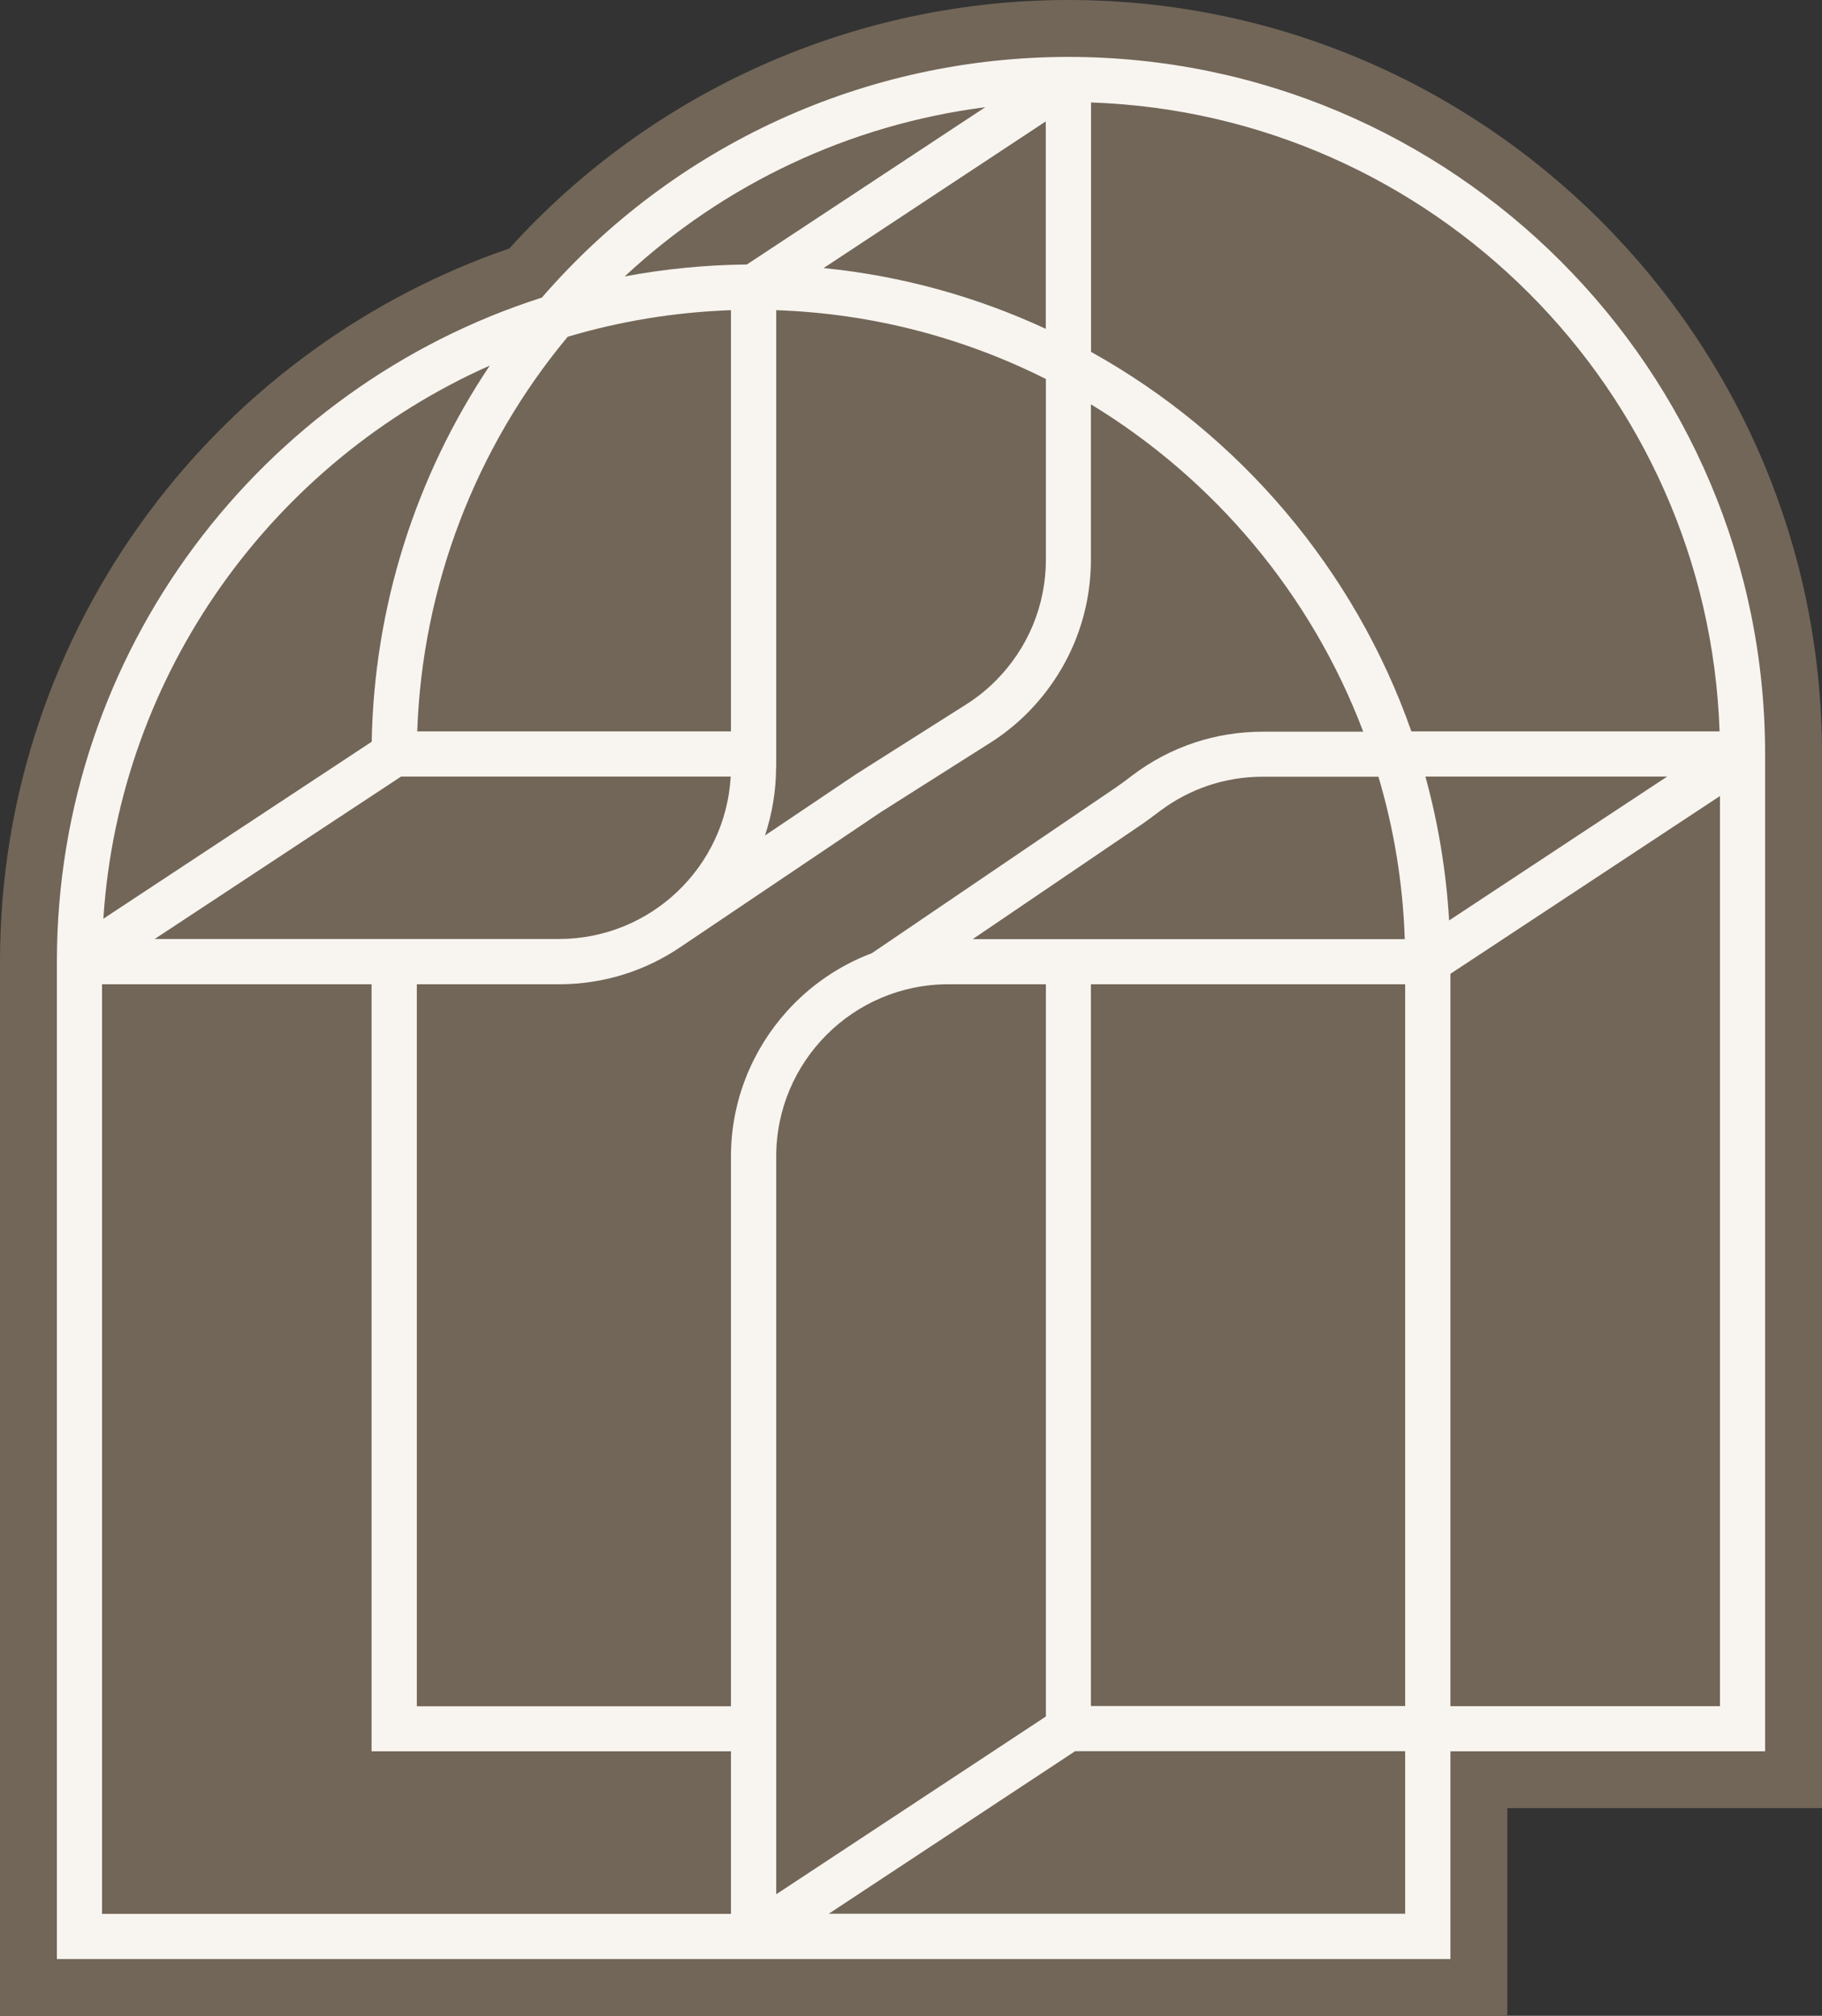
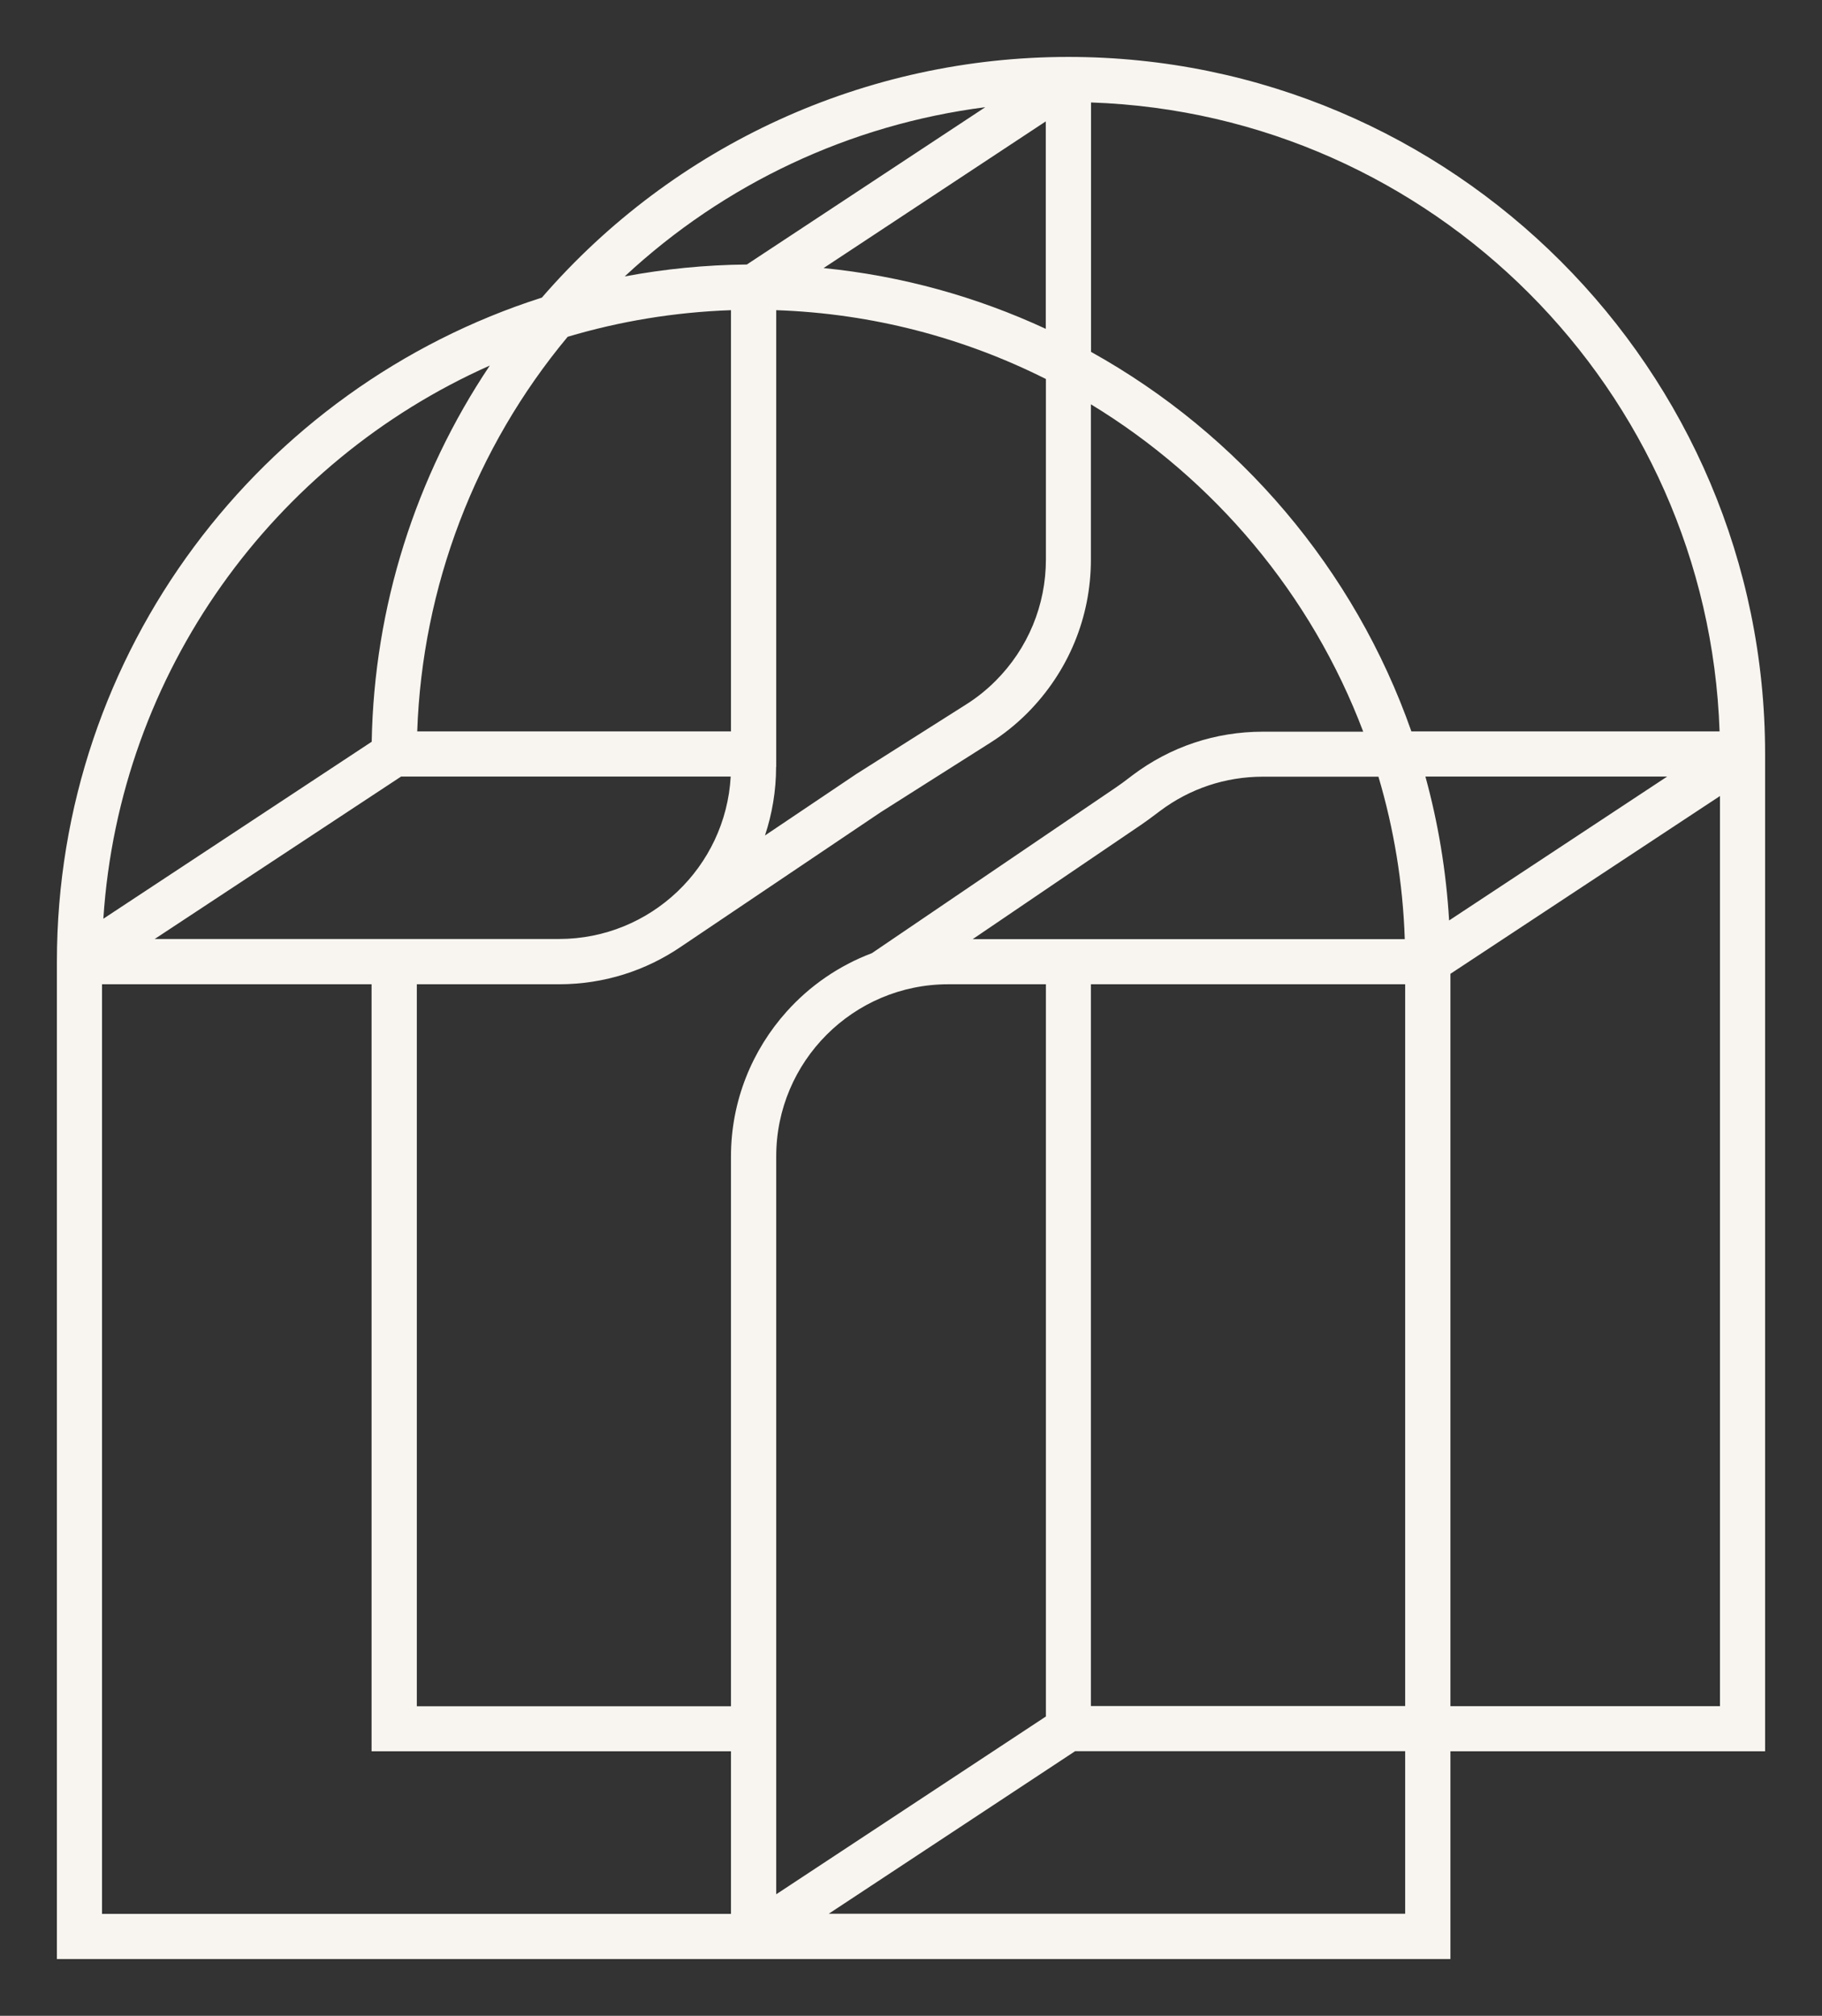
<svg xmlns="http://www.w3.org/2000/svg" viewBox="0 0 137.69 152.27" data-name="Layer 2" id="Layer_2">
  <rect x="0" y="0" width="137.69" height="152.27" fill="#333333" stroke="none" />
  <defs>
    <style>
      .cls-1 {
        fill: #726658;
      }

      .cls-2 {
        fill: #f8f5f0;
      }
    </style>
  </defs>
  <g data-name="Layer 1" id="Layer_1-2">
    <g>
-       <path d="M0,152.27v-79.63c0-6.21,1-12.32,2.97-18.15,1.9-5.64,4.68-10.94,8.24-15.74,3.52-4.74,7.74-8.9,12.54-12.35,4.53-3.26,9.49-5.83,14.74-7.63C49.28,6.83,64.65,0,80.74,0c31.4,0,56.95,25.55,56.95,56.95v79.63h-23.78v15.69H0Z" class="cls-1" />
      <path d="M133.39,56.95c0-29.03-23.62-52.65-52.65-52.65-15.3,0-29.78,6.62-39.79,18.18C19.71,29.26,4.3,49.19,4.3,72.64v75.34h105.31v-15.69h23.78V56.95ZM109.51,69.53c-.22-3.74-.83-7.37-1.79-10.87h18.27l-16.48,10.87ZM80.74,130.58h0s0,0,0,0h0ZM55.24,23.43v31.82h-23.71c.38-10.91,4.38-21.42,11.37-29.81,3.93-1.17,8.07-1.86,12.34-2.01ZM58.66,57.94V23.43c7.3.25,14.21,2.1,20.38,5.2v13.62c0,3.46-1.35,6.73-3.81,9.19-.67.67-1.42,1.27-2.23,1.78l-8.29,5.25-6.9,4.64c.54-1.63.84-3.37.84-5.18ZM62.24,20.25l16.79-11.08v15.67c-5.2-2.41-10.85-4-16.79-4.59ZM29.79,56.96h0s0,0,0,0h0ZM30.3,58.66h24.92c-.38,6.83-6.05,12.27-12.98,12.27H11.69l18.62-12.27ZM31.5,74.35h10.75c3.41,0,6.57-1.04,9.2-2.83h0s15.11-10.17,15.11-10.17l8.27-5.24c1.02-.64,1.96-1.4,2.81-2.25,0,0,0,0,0,0h0s0,0,0,0c3.09-3.11,4.8-7.22,4.8-11.59v-11.73c9.34,5.68,16.66,14.37,20.58,24.73h-7.58c-3.58,0-6.98,1.13-9.84,3.28l-.29.22c-.34.26-.66.5-.99.72l-18.43,12.51c-2.49.94-4.69,2.46-6.44,4.41h0s0,0,0,0c-2.61,2.91-4.21,6.75-4.21,10.96v41.52h-23.74v-54.52ZM73.51,70.94l12.73-8.64c.4-.27.77-.55,1.13-.82l.28-.21c2.26-1.7,4.96-2.6,7.79-2.6h8.73c1.16,3.91,1.85,8.02,1.99,12.27h-32.66ZM58.66,87.35c0-7.17,5.83-13,13-13h7.38v55.31l-20.38,13.43v-55.75ZM82.44,74.35h23.75v54.52h-23.75v-54.52ZM129.95,55.25h-23.29c-4.3-12.25-13.01-22.45-24.21-28.67V7.74c25.8.88,46.62,21.71,47.5,47.51ZM74.44,8.11l-18,11.87c-3.15.03-6.23.34-9.23.9,7.53-7.01,17.04-11.47,27.23-12.78ZM37.01,27.62c-5.62,8.38-8.74,18.25-8.92,28.41l-20.28,13.37c1.22-18.67,12.88-34.53,29.19-41.78ZM7.71,74.35h20.37v57.94h27.16v12.28H7.71v-70.21ZM106.19,144.56h-43.56l18.62-12.28h24.94v12.28ZM109.61,128.87v-55.31l20.37-13.43v68.75h-20.37Z" class="cls-2" />
    </g>
  </g>
</svg>